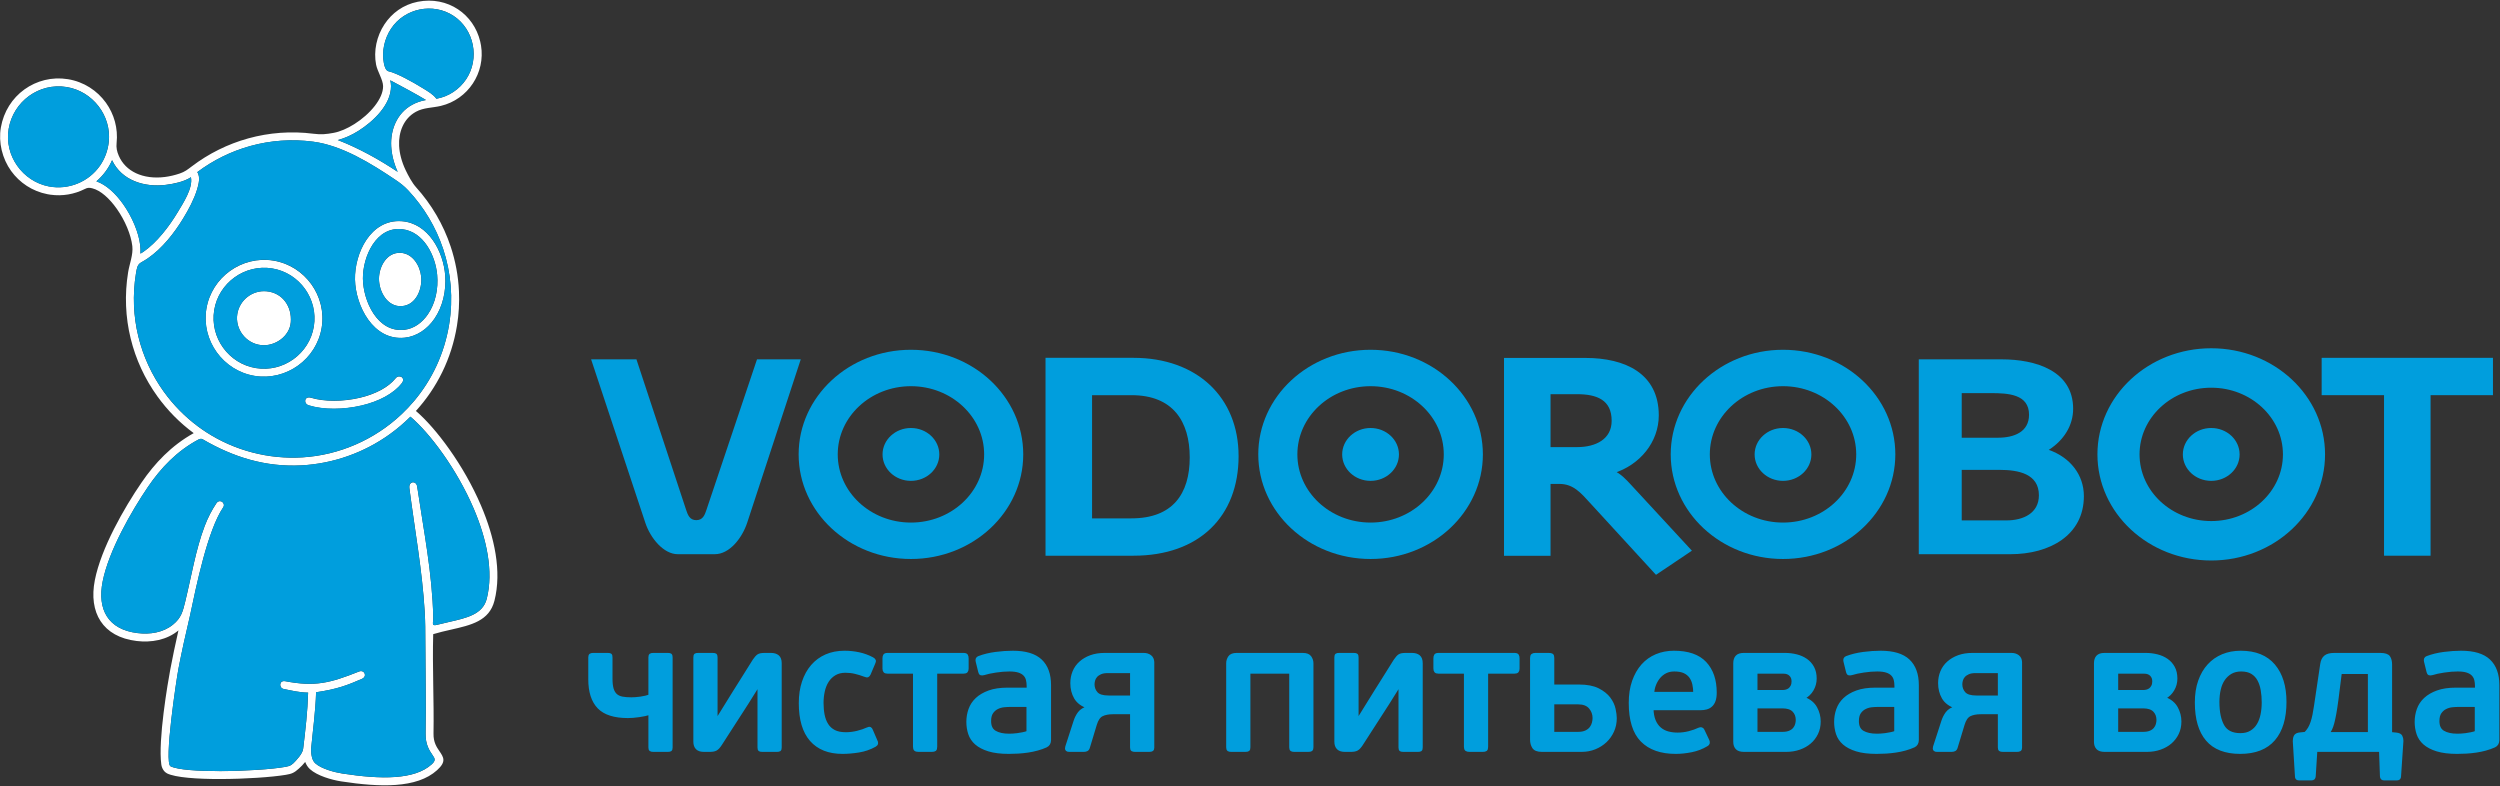
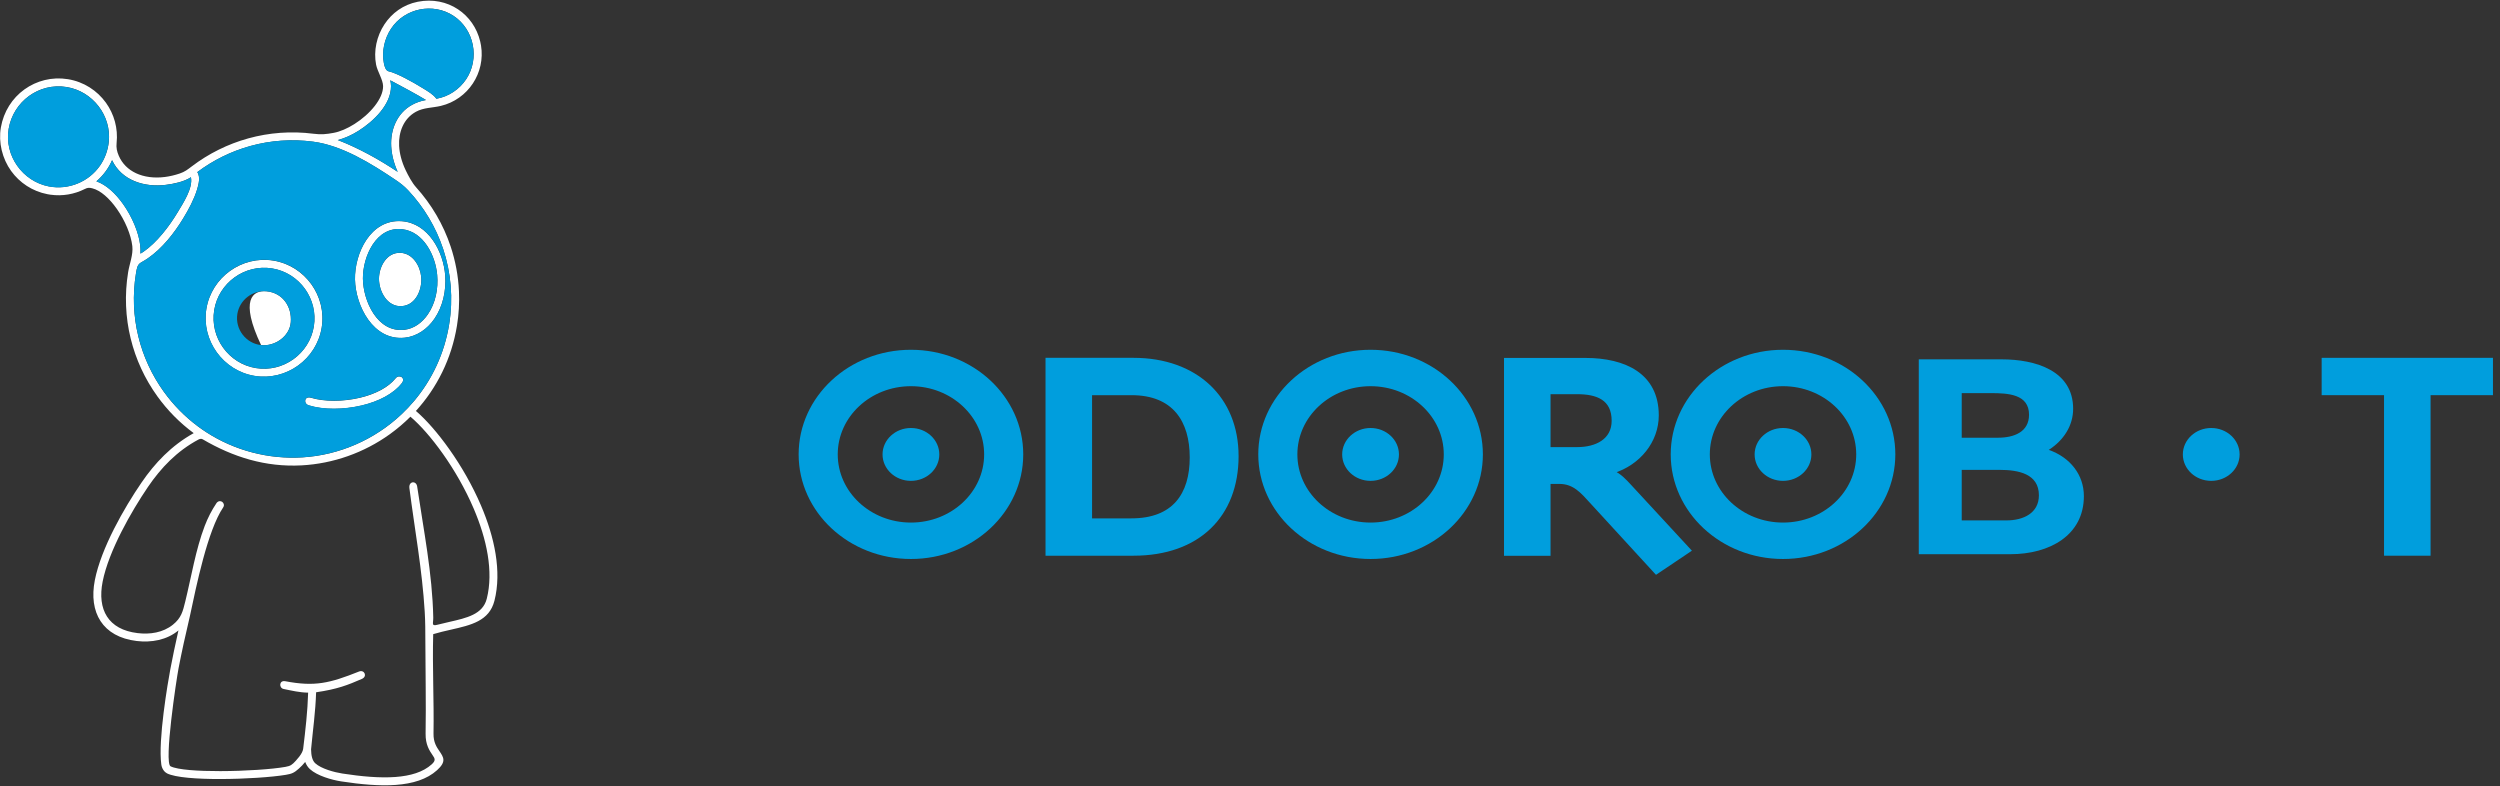
<svg xmlns="http://www.w3.org/2000/svg" width="811" height="255" viewBox="0 0 811 255" fill="none">
  <rect x="0" y="0" width="811" height="255" fill="#333333" stroke="none" />
  <path d="M717.32 138.843C712.236 138.843 708.113 142.68 708.113 147.418C708.113 152.155 712.236 155.992 717.32 155.992C722.405 155.992 726.529 152.155 726.529 147.418C726.529 142.68 722.405 138.843 717.32 138.843Z" fill="#009EDD" />
  <path d="M578.412 113.467C558.295 113.467 541.98 128.663 541.98 147.402C541.98 166.14 558.295 181.336 578.412 181.336C598.529 181.336 614.844 166.14 614.844 147.402C614.844 128.663 598.529 113.467 578.412 113.467ZM578.412 169.522C565.3 169.522 554.664 159.617 554.664 147.402C554.664 135.186 565.3 125.281 578.412 125.281C591.525 125.281 602.16 135.186 602.16 147.402C602.16 159.617 591.525 169.522 578.412 169.522Z" fill="#009EDD" />
  <path d="M664.621 145.938C669.431 142.858 672.528 138.11 672.528 132.61C672.528 120.329 660.497 116.568 649.278 116.568H622.453V179.781H652.197C664.772 179.781 676.01 173.735 676.01 160.932C676.01 153.998 671.531 148.352 664.621 145.938ZM636.383 127.527H645.795C651.412 127.527 658.22 127.852 658.22 134.541C658.22 140.086 653.419 141.995 648.148 141.995H636.383V127.527ZM650.878 168.82H636.383V152.426H648.713C654.834 152.426 661.42 153.733 661.42 160.668C661.42 166.432 656.442 168.82 650.878 168.82Z" fill="#009EDD" />
-   <path d="M717.326 113.467C697.209 113.467 680.895 128.663 680.895 147.402C680.895 166.14 697.209 181.336 717.326 181.336C737.444 181.336 753.757 166.14 753.757 147.402C753.757 128.663 737.444 113.467 717.326 113.467ZM717.326 169.522C704.213 169.522 693.578 159.617 693.578 147.402C693.578 135.186 704.213 125.281 717.326 125.281C730.439 125.281 741.074 135.186 741.074 147.402C741.074 159.617 730.439 169.522 717.326 169.522Z" fill="#009EDD" stroke="#009EDD" stroke-width="0.979" stroke-miterlimit="10" />
  <path d="M578.406 138.843C573.322 138.843 569.199 142.68 569.199 147.418C569.199 152.155 573.322 155.992 578.406 155.992C583.491 155.992 587.612 152.155 587.612 147.418C587.612 142.68 583.491 138.843 578.406 138.843Z" fill="#009EDD" />
  <path d="M753.633 116.569V127.704H773.87V179.781H787.988V127.704H808.226V116.569H753.633Z" fill="#009EDD" stroke="#009EDD" stroke-width="0.979" stroke-miterlimit="10" />
-   <path d="M245.573 116.569L229.171 165.408C228.624 167.041 228.01 168.74 225.876 168.74C223.743 168.74 223.122 167.044 222.581 165.408L206.458 116.569H191.754L209.349 169.613C211.016 174.64 215.303 179.781 219.861 179.781H231.89C236.667 179.781 240.762 174.535 242.403 169.525L259.769 116.569H245.573Z" fill="#009EDD" />
  <path d="M295.509 113.467C275.391 113.467 259.078 128.663 259.078 147.402C259.078 166.14 275.391 181.336 295.509 181.336C315.626 181.336 331.94 166.14 331.94 147.402C331.94 128.663 315.626 113.467 295.509 113.467ZM295.509 169.522C282.396 169.522 271.761 159.617 271.761 147.402C271.761 135.186 282.396 125.281 295.509 125.281C308.623 125.281 319.257 135.186 319.257 147.402C319.257 159.617 308.623 169.522 295.509 169.522Z" fill="#009EDD" />
  <path d="M295.503 138.843C290.418 138.843 286.297 142.68 286.297 147.418C286.297 152.155 290.418 155.992 295.503 155.992C300.587 155.992 304.71 152.155 304.71 147.418C304.71 142.68 300.587 138.843 295.503 138.843Z" fill="#009EDD" />
  <path d="M367.705 116.569H339.656V179.781H367.705C388.723 179.781 401.308 167.303 401.308 147.957C401.308 129.109 387.986 116.569 367.705 116.569ZM367.047 168.647H353.776V127.704H367.047C380.817 127.704 386.438 136.46 386.438 148.394C386.438 160.415 380.749 168.647 367.047 168.647Z" fill="#009EDD" stroke="#009EDD" stroke-width="0.979" stroke-miterlimit="10" />
  <path d="M444.609 138.843C439.525 138.843 435.402 142.68 435.402 147.418C435.402 152.155 439.525 155.992 444.609 155.992C449.694 155.992 453.818 152.155 453.818 147.418C453.818 142.68 449.694 138.843 444.609 138.843Z" fill="#009EDD" />
  <path d="M523.216 153.075C531.695 150.442 537.618 143.132 537.618 134.749C537.618 121.548 527.075 116.602 514.275 116.602H488.391V179.815H502.508V156.494H505.897C510.685 156.494 513.269 159.66 516.156 162.807L537.28 185.836L548.106 178.559L528.769 157.633C527.152 155.882 525.5 154.076 523.216 153.075ZM511.638 145.533H502.508V127.384H511.638C518.157 127.384 523.31 129.341 523.31 136.504C523.31 142.857 517.809 145.533 511.638 145.533Z" fill="#009EDD" stroke="#009EDD" stroke-width="0.979" stroke-miterlimit="10" />
  <path d="M444.615 113.467C424.497 113.467 408.184 128.663 408.184 147.402C408.184 166.14 424.497 181.336 444.615 181.336C464.732 181.336 481.046 166.14 481.046 147.402C481.046 128.663 464.732 113.467 444.615 113.467ZM444.615 169.522C431.501 169.522 420.867 159.617 420.867 147.402C420.867 135.186 431.501 125.281 444.615 125.281C457.728 125.281 468.362 135.186 468.362 147.402C468.362 159.617 457.728 169.522 444.615 169.522Z" fill="#009EDD" />
  <path d="M88.697 84.546C98.95 86.217 106.022 96.042 104.349 106.296C102.679 116.553 92.855 123.622 82.6 121.951C72.343 120.278 65.272 110.456 66.944 100.2C68.616 89.946 78.44 82.874 88.697 84.546ZM83.012 119.414C91.88 120.86 100.368 114.751 101.814 105.884C103.258 97.014 97.151 88.528 88.284 87.083C79.415 85.638 70.928 91.744 69.482 100.613C68.037 109.48 74.143 117.968 83.012 119.414Z" fill="white" />
-   <path d="M86.491 94.496C91.733 95.005 94.723 99.509 94.328 104.518C93.96 109.161 89.13 112.438 84.697 111.952C79.747 111.41 76.186 106.752 76.988 101.819C77.728 97.287 81.927 94.054 86.491 94.496Z" fill="white" />
+   <path d="M86.491 94.496C91.733 95.005 94.723 99.509 94.328 104.518C93.96 109.161 89.13 112.438 84.697 111.952C77.728 97.287 81.927 94.054 86.491 94.496Z" fill="white" />
  <path d="M122.942 90.35C122.982 86.442 125.495 81.761 130.001 82.024C133.936 82.253 136.287 86.253 136.633 89.802C137.015 93.772 134.993 98.902 130.458 99.304C125.612 99.73 122.901 94.481 122.942 90.35Z" fill="white" />
  <path d="M115.161 90.716C114.976 82.149 120.238 71.043 130.3 71.762C138.959 72.382 143.859 81.629 144.417 89.367C144.769 94.235 143.703 99.351 140.923 103.42C138.554 106.872 135.098 109.142 131.328 109.551C121.048 110.654 115.339 99.164 115.161 90.716ZM138.797 101.969C141.326 98.274 142.216 93.592 141.824 89.183C141.273 82.974 137.485 75.214 130.543 74.368C121.981 73.326 117.656 83.347 117.726 90.398C117.792 97.497 122.39 108.088 131.292 106.972C134.269 106.6 136.902 104.741 138.797 101.969Z" fill="white" />
  <path d="M100.881 129.037C105.322 130.37 111.302 130.316 116.728 129.043C121.631 127.893 125.96 125.702 128.325 122.732C129.464 121.302 131.693 122.574 130.368 124.284C127.646 127.796 122.741 130.275 117.311 131.549C111.483 132.917 104.997 133.003 100.155 131.504C98.339 130.943 98.714 128.388 100.881 129.037Z" fill="white" />
  <path d="M0.283 41.34C1.183 36.19 3.979 31.846 7.917 29.012C11.853 26.179 16.87 24.847 22.032 25.687C27.196 26.529 31.529 29.386 34.363 33.322C37.007 36.998 38.343 41.614 37.826 46.409C37.665 47.908 37.932 49.129 38.527 50.519C39.62 53.078 41.589 55.01 44.134 56.197C46.75 57.417 49.975 57.861 53.499 57.412C55.047 57.212 56.651 56.844 58.291 56.29C59.95 55.73 60.826 55.029 62.206 53.981C67.657 49.837 73.885 46.727 80.564 44.885C87.275 43.034 94.44 42.457 101.735 43.391C104.183 43.703 105.787 43.551 108.244 43.097C110.323 42.711 112.685 41.68 114.953 40.253C117.469 38.666 119.844 36.59 121.58 34.36C123.241 32.225 124.294 29.979 124.275 27.945C124.254 25.895 122.42 23.136 122.002 20.968C121.15 16.541 122.171 11.736 124.728 7.871C127.099 4.287 130.786 1.506 135.521 0.57C140.37 -0.391 144.945 0.616 148.568 3.013C152.092 5.344 154.703 8.988 155.772 13.415C155.882 13.864 155.972 14.315 156.047 14.77C156.768 19.214 155.718 23.566 153.396 27.075C151.059 30.611 147.43 33.292 143.019 34.351C140.308 35.002 137.437 34.87 134.923 36.258C130.885 38.484 129.243 42.904 129.477 47.336C129.607 49.819 130.303 52.499 131.6 55.219C132.426 56.947 133.67 59.302 134.968 60.742C139.976 66.285 143.822 72.837 146.199 79.986C147.741 84.626 148.667 89.509 148.892 94.532C149.056 98.193 148.848 101.929 148.234 105.691C146.489 116.392 141.71 125.846 134.919 133.312C141.429 138.885 150.414 150.828 156.038 163.991C160.438 174.287 162.808 185.375 160.403 194.86C158.735 201.442 152.84 202.778 146.205 204.282C144.335 204.708 142.401 205.146 140.53 205.719C140.238 216.565 140.814 227.212 140.633 238.024C140.585 240.794 141.659 242.366 142.475 243.561C143.94 245.704 144.862 247.054 141.791 249.843C138.524 252.812 133.892 254.218 128.436 254.622C123.146 255.015 117.064 254.463 110.714 253.487C107.607 253.008 102.895 251.663 100.53 249.497C99.842 248.865 99.349 248.083 99.007 247.172C98.382 247.968 97.648 248.706 96.973 249.314C95.456 250.682 94.701 251.025 92.739 251.351C88.087 252.126 79.448 252.701 71.482 252.716C63.915 252.732 56.865 252.226 54.184 250.885C53.416 250.501 52.535 249.489 52.327 247.997C51.234 240.186 54.444 221.382 55.255 217.093C55.974 213.289 56.878 208.985 57.886 204.504C54.114 207.644 49.076 208.51 44.325 207.938C33.288 206.608 28.693 198.704 30.77 188.178C32.816 177.808 40.262 164.784 45.936 156.508C50.233 150.233 55.561 144.569 62.841 140.507C58.289 137.149 54.316 133.107 51.044 128.559C42.963 117.335 39.165 103.026 41.566 88.303C42.009 85.575 43.242 82.604 42.929 79.86C42.504 76.124 40.541 71.487 37.861 67.701C35.522 64.396 32.68 61.778 29.93 61.082C28.852 60.811 28.393 60.873 27.425 61.353C24.118 63.005 20.299 63.705 16.382 63.16C16.058 63.114 15.742 63.062 15.422 63.002C10.487 62.059 6.345 59.263 3.607 55.457C0.749 51.488 -0.569 46.201 0.283 41.34ZM141.573 32.03C145.508 31.351 149.053 28.984 151.251 25.657C155.672 18.976 153.862 9.597 147.149 5.156C140.493 0.754 131.261 2.656 126.871 9.29C124.681 12.604 123.802 16.709 124.529 20.484C124.796 21.875 125.255 22.956 126.081 23.134C128.551 23.656 133.602 26.396 137.263 28.668C138.702 29.564 140.566 30.61 141.573 32.03ZM133.684 34.001C135.007 33.271 136.515 32.738 138.19 32.445C136.856 31.631 134.643 30.381 132.384 29.148C130.148 27.924 127.951 26.746 126.598 26.045C126.756 26.659 126.835 27.285 126.842 27.922C126.903 33.982 121.024 39.461 116.321 42.425C114.103 43.826 111.765 44.885 109.581 45.426C116.439 48.09 122.893 51.686 129.011 55.748C127.737 52.914 127.05 50.101 126.911 47.466C126.626 42.057 128.786 36.702 133.684 34.001ZM48.001 157.959C42.619 165.87 35.251 178.761 33.297 188.67C31.508 197.738 35.066 204.229 44.627 205.38C48.632 205.863 52.862 205.248 56.091 202.652C58.816 200.461 59.307 198.34 60.093 195.158C62.065 187.131 63.482 178.287 66.401 170.635C67.412 167.982 68.694 165.48 70.281 163.128C71.51 161.706 73.255 163.305 72.416 164.568C67.326 172.111 63.667 190.17 61.615 199.807C60.18 205.842 58.889 211.77 57.913 216.832C57.224 220.409 53.139 247.495 55.333 248.591C57.618 249.732 64.25 250.165 71.482 250.151C79.544 250.135 88.243 249.552 92.586 248.776C94.283 248.472 94.727 248.126 95.947 246.805C96.319 246.404 96.712 245.944 97.086 245.454C97.735 244.601 98.253 243.694 98.347 242.912C99.091 236.782 99.789 230.786 99.96 224.694C97.252 224.668 94.638 224.043 92.003 223.504C90.432 223.183 90.509 220.603 92.537 220.988C102.141 222.817 106.927 221.646 116.479 217.839C118.195 217.157 119.288 219.416 117.405 220.234C112.748 222.259 109.468 223.557 102.543 224.576C102.367 230.747 101.486 236.932 100.912 243.079C100.946 245.146 101.309 246.729 102.263 247.603C104.228 249.405 108.521 250.545 111.095 250.94C117.286 251.892 123.187 252.43 128.256 252.056C133.158 251.694 137.265 250.477 140.06 247.939C141.475 246.656 141.041 246.021 140.351 245.011C139.338 243.526 138.006 241.576 138.065 237.983C138.23 228.063 138.009 218.067 137.986 208.106C137.979 204.87 137.974 201.667 137.779 198.433C136.971 184.916 134.537 171.782 132.81 158.36C132.507 156.031 135.04 155.839 135.331 157.823C137.401 171.916 140.267 186.05 140.549 200.318C140.587 202.192 139.83 203.208 141.854 202.68C143.133 202.346 144.401 202.057 145.641 201.777C151.458 200.456 156.626 199.283 157.905 194.235C160.157 185.36 157.876 174.835 153.671 164.996C148.167 152.113 139.406 140.478 133.14 135.177C131.067 137.25 128.835 139.146 126.463 140.853C118.105 146.869 108.081 150.423 97.808 150.968C86.165 151.58 75.686 148.327 65.71 142.486C65.344 142.27 64.812 142.363 64.434 142.562C57.357 146.325 52.183 151.817 48.001 157.959ZM53.126 127.06C56.196 131.327 59.917 135.127 64.172 138.296C65.066 138.962 65.983 139.599 66.92 140.208C76.131 146.18 87.144 149.041 98.088 148.377C110.075 147.648 121.582 142.607 130.311 134.341C131.762 132.97 133.134 131.516 134.414 129.988C140.138 123.142 144.158 114.721 145.698 105.277C147.084 96.779 146.304 88.429 143.763 80.79C141.394 73.672 137.491 67.163 132.387 61.731C131.078 60.337 129.797 59.365 128.209 58.3C120.411 53.064 110.995 47.2 101.587 45.965C94.575 45.042 87.689 45.583 81.249 47.359C74.983 49.089 69.141 51.984 64.009 55.831C65.045 57.406 64.448 59.775 63.951 61.422C62.93 64.741 61.245 67.874 59.443 70.834C56.537 75.615 52.647 80.573 47.981 83.79C45.024 85.828 44.716 84.943 44.102 88.715C41.816 102.741 45.431 116.369 53.126 127.06ZM39.952 66.222C42.873 70.343 45.015 75.433 45.487 79.577C45.579 80.399 45.608 81.197 45.564 81.953C45.541 82.354 45.539 82.288 45.882 82.084C46.084 81.966 46.301 81.829 46.531 81.668C50.932 78.628 54.904 73.405 57.629 68.861C59.438 65.844 62.645 60.985 61.945 57.495C59.657 58.967 56.479 59.62 53.82 59.958C46.984 60.831 39.478 58.621 36.356 51.965C35.212 54.6 33.462 56.953 31.273 58.815C34.425 59.901 37.487 62.735 39.952 66.222ZM15.892 60.476C22.23 61.683 28.767 59.004 32.43 53.744C34.02 51.462 34.992 48.785 35.29 46.029C36.207 37.505 30.049 29.6 21.619 28.225C12.681 26.768 4.345 32.891 2.818 41.756C1.326 50.43 7.304 58.831 15.892 60.476Z" fill="white" />
  <path d="M126.907 47.466C127.047 50.103 127.734 52.914 129.008 55.75C122.89 51.685 116.436 48.089 109.578 45.428C111.762 44.886 114.1 43.824 116.319 42.426C121.021 39.461 126.9 33.983 126.839 27.924C126.831 27.286 126.753 26.659 126.595 26.048C127.948 26.745 130.145 27.927 132.379 29.147C134.64 30.38 136.853 31.631 138.186 32.445C136.511 32.739 135.006 33.271 133.681 34.003C128.783 36.705 126.622 42.057 126.907 47.466Z" fill="#009EDD" />
  <path d="M47.983 83.772C52.65 80.554 56.539 75.597 59.447 70.816C61.246 67.855 62.932 64.723 63.952 61.404C64.453 59.757 65.048 57.388 64.013 55.812C69.144 51.966 74.988 49.071 81.25 47.341C87.693 45.565 94.578 45.024 101.59 45.947C110.997 47.182 120.413 53.046 128.212 58.282C129.798 59.346 131.081 60.319 132.389 61.712C137.493 67.145 141.396 73.654 143.765 80.772C146.305 88.41 147.084 96.761 145.7 105.259C144.16 114.703 140.14 123.124 134.415 129.969C133.134 131.497 131.763 132.951 130.314 134.323C121.584 142.589 110.077 147.63 98.088 148.359C87.146 149.023 76.133 146.162 66.922 140.19C65.985 139.581 65.068 138.944 64.172 138.277C59.92 135.109 56.2 131.309 53.129 127.042C45.436 116.35 41.817 102.723 44.104 88.697C44.718 84.925 45.026 85.81 47.983 83.772ZM140.933 103.402C143.714 99.332 144.781 94.217 144.43 89.349C143.87 81.61 138.972 72.368 130.31 71.744C120.25 71.024 114.989 82.133 115.172 90.697C115.351 99.147 121.058 110.637 131.338 109.532C135.11 109.126 138.564 106.853 140.933 103.402ZM100.159 131.465C105.003 132.964 111.486 132.878 117.314 131.51C122.747 130.237 127.649 127.756 130.372 124.245C131.696 122.536 129.468 121.263 128.329 122.693C125.964 125.663 121.635 127.854 116.731 129.003C111.305 130.277 105.326 130.331 100.885 128.998C98.718 128.349 98.345 130.904 100.159 131.465ZM82.614 121.915C92.87 123.585 102.694 116.516 104.365 106.259C106.037 96.005 98.966 86.18 88.71 84.507C78.455 82.838 68.633 89.908 66.961 100.163C65.29 110.421 72.359 120.243 82.614 121.915Z" fill="#009EDD" />
  <path d="M88.294 87.066C97.162 88.511 103.269 96.998 101.824 105.867C100.379 114.736 91.891 120.843 83.023 119.397C74.154 117.951 68.048 109.466 69.493 100.597C70.939 91.727 79.426 85.622 88.294 87.066ZM84.707 111.952C89.14 112.439 93.97 109.163 94.338 104.519C94.733 99.51 91.743 95.008 86.501 94.497C81.939 94.056 77.738 97.291 77.001 101.82C76.196 106.753 79.757 111.413 84.707 111.952Z" fill="#009EDD" />
  <path d="M126.07 23.141C125.244 22.967 124.785 21.883 124.52 20.492C123.793 16.718 124.67 12.611 126.86 9.299C131.25 2.663 140.482 0.761 147.138 5.164C153.849 9.605 155.66 18.984 151.241 25.665C149.041 28.99 145.498 31.357 141.562 32.039C140.555 30.617 138.691 29.572 137.252 28.675C133.591 26.402 128.54 23.664 126.07 23.141Z" fill="#009EDD" />
-   <path d="M65.7 142.474C75.674 148.315 86.155 151.571 97.797 150.956C108.07 150.411 118.094 146.858 126.452 140.841C128.825 139.134 131.057 137.239 133.129 135.165C139.396 140.466 148.156 152.102 153.66 164.984C157.865 174.823 160.146 185.348 157.895 194.223C156.615 199.273 151.447 200.444 145.631 201.766C144.39 202.046 143.123 202.334 141.843 202.668C139.819 203.196 140.576 202.18 140.538 200.306C140.256 186.038 137.391 171.904 135.32 157.812C135.029 155.827 132.496 156.019 132.798 158.349C134.527 171.77 136.961 184.904 137.768 198.421C137.964 201.655 137.969 204.858 137.975 208.095C137.998 218.055 138.219 228.051 138.055 237.975C137.996 241.564 139.327 243.514 140.341 244.999C141.03 246.01 141.464 246.644 140.049 247.927C137.255 250.465 133.147 251.682 128.245 252.044C123.176 252.418 117.276 251.88 111.085 250.929C108.511 250.533 104.217 249.394 102.252 247.592C101.298 246.717 100.936 245.134 100.901 243.067C101.475 236.92 102.356 230.736 102.532 224.564C109.457 223.545 112.737 222.248 117.394 220.225C119.277 219.404 118.184 217.145 116.468 217.827C106.917 221.634 102.13 222.805 92.526 220.976C90.498 220.591 90.421 223.171 91.992 223.492C94.627 224.031 97.241 224.656 99.95 224.683C99.779 230.774 99.08 236.77 98.337 242.9C98.243 243.683 97.724 244.589 97.075 245.442C96.701 245.932 96.309 246.392 95.936 246.793C94.716 248.115 94.273 248.46 92.575 248.764C88.233 249.54 79.533 250.123 71.472 250.139C64.24 250.153 57.608 249.722 55.323 248.579C53.129 247.483 57.213 220.397 57.903 216.82C58.879 211.759 60.17 205.83 61.604 199.795C63.657 190.158 67.316 172.099 72.405 164.557C73.244 163.293 71.5 161.694 70.27 163.116C68.683 165.469 67.402 167.97 66.391 170.624C63.472 178.276 62.055 187.119 60.08 195.146C59.296 198.329 58.806 200.449 56.08 202.64C52.852 205.236 48.621 205.851 44.617 205.368C35.055 204.217 31.495 197.726 33.287 188.658C35.24 178.75 42.608 165.858 47.991 157.949C52.172 151.805 57.346 146.313 64.423 142.55C64.802 142.351 65.334 142.26 65.7 142.474Z" fill="#009EDD" />
  <path d="M36.35 51.985C39.472 58.641 46.976 60.852 53.814 59.979C56.47 59.639 59.65 58.985 61.937 57.514C62.637 61.004 59.43 65.863 57.622 68.881C54.897 73.423 50.925 78.649 46.523 81.687C46.292 81.845 46.076 81.985 45.876 82.105C45.532 82.308 45.533 82.373 45.556 81.974C45.599 81.213 45.572 80.418 45.479 79.598C45.007 75.453 42.867 70.362 39.946 66.241C37.476 62.752 34.417 59.919 31.266 58.833C33.455 56.972 35.205 54.618 36.35 51.985Z" fill="#009EDD" />
  <path d="M21.608 28.244C30.038 29.619 36.196 37.524 35.277 46.049C34.983 48.804 34.008 51.48 32.42 53.763C28.756 59.023 22.219 61.702 15.882 60.495C7.293 58.85 1.314 50.449 2.807 41.777C4.334 32.912 12.671 26.787 21.608 28.244Z" fill="#009EDD" />
  <path d="M117.724 90.382C117.653 83.331 121.977 73.311 130.54 74.352C137.481 75.197 141.27 82.958 141.822 89.167C142.214 93.577 141.322 98.256 138.794 101.954C136.898 104.727 134.267 106.584 131.288 106.958C122.388 108.073 117.789 97.481 117.724 90.382ZM136.635 89.787C136.293 86.239 133.938 82.241 130.004 82.009C125.499 81.748 122.986 86.429 122.944 90.335C122.907 94.468 125.616 99.715 130.46 99.293C134.996 98.891 137.02 93.757 136.635 89.787Z" fill="#009EDD" />
-   <path d="M217.706 242.471C217.706 242.904 217.627 243.172 217.469 243.271C217.311 243.368 217.035 243.419 216.639 243.419H211.898C211.502 243.419 211.226 243.359 211.067 243.24C210.909 243.121 210.83 242.864 210.83 242.471V231.395C209.842 231.709 208.677 231.966 207.333 232.154C205.989 232.353 204.784 232.452 203.716 232.452C199.331 232.452 196.169 231.445 194.232 229.427C192.296 227.413 191.328 224.39 191.328 220.36V213.246C191.328 212.851 191.417 212.594 191.594 212.476C191.773 212.356 192.03 212.297 192.385 212.297H197.147C197.581 212.297 197.857 212.346 197.996 212.446C198.135 212.545 198.204 212.811 198.204 213.246V220.151C198.204 221.544 198.333 222.66 198.589 223.521C198.846 224.37 199.251 225.031 199.785 225.516C200.318 225.99 201 226.305 201.84 226.466C202.67 226.622 203.668 226.701 204.813 226.701C205.693 226.701 206.691 226.622 207.826 226.466C208.953 226.305 209.961 226.07 210.83 225.753V213.246C210.83 212.851 210.909 212.594 211.067 212.476C211.226 212.356 211.502 212.297 211.898 212.297H216.639C217.035 212.297 217.311 212.346 217.469 212.446C217.627 212.545 217.706 212.811 217.706 213.246V242.471ZM225.412 213.246C225.412 212.811 225.492 212.545 225.65 212.446C225.808 212.346 226.084 212.297 226.479 212.297H231.162C231.597 212.297 231.893 212.346 232.051 212.446C232.21 212.545 232.288 212.811 232.288 213.246V233.636H232.526L236.2 227.709C236.438 227.353 236.695 226.939 236.971 226.466C237.248 225.99 237.682 225.288 238.276 224.361C238.868 223.431 239.659 222.177 240.646 220.595C241.634 219.015 242.959 216.9 244.618 214.253C245.131 213.503 245.586 212.989 245.981 212.711C246.377 212.436 247.049 212.297 247.997 212.297H250.131C251.04 212.297 251.761 212.515 252.295 212.949C252.828 213.385 253.095 214.116 253.095 215.142V242.471C253.095 242.904 253.016 243.172 252.858 243.271C252.7 243.368 252.424 243.419 252.028 243.419H247.285C246.891 243.419 246.613 243.368 246.455 243.271C246.298 243.172 246.219 242.904 246.219 242.471V222.434H245.864L242.306 228.125L233.711 241.462C233.197 242.251 232.714 242.776 232.259 243.033C231.804 243.289 231.162 243.419 230.332 243.419H228.317C226.381 243.419 225.412 242.471 225.412 240.571V213.246ZM274.375 238.023C275.64 238.023 276.905 237.866 278.169 237.549C279.434 237.232 280.481 236.876 281.311 236.483C281.746 236.284 282.052 236.226 282.23 236.304C282.408 236.384 282.556 236.581 282.674 236.897L284.156 240.336C284.552 240.967 284.432 241.462 283.8 241.818C282.181 242.725 280.432 243.328 278.554 243.624C276.678 243.921 274.929 244.071 273.309 244.071C268.882 244.071 265.494 242.725 263.142 240.04C260.791 237.352 259.616 233.361 259.616 228.066C259.616 225.574 259.951 223.313 260.622 221.277C261.296 219.243 262.253 217.502 263.498 216.06C264.743 214.619 266.244 213.512 268.003 212.742C269.762 211.972 271.747 211.586 273.96 211.586C275.581 211.586 277.151 211.754 278.673 212.089C280.194 212.424 281.627 212.95 282.971 213.66C283.326 213.859 283.543 214.055 283.623 214.253C283.702 214.451 283.643 214.746 283.445 215.142L281.963 218.639C281.804 218.955 281.638 219.154 281.459 219.234C281.282 219.312 280.956 219.252 280.481 219.055C279.533 218.699 278.545 218.394 277.517 218.137C276.49 217.879 275.402 217.752 274.257 217.752C272.913 217.752 271.758 218.038 270.789 218.611C269.821 219.182 269.031 219.943 268.418 220.892C267.806 221.84 267.361 222.937 267.084 224.182C266.808 225.427 266.669 226.722 266.669 228.066C266.669 229.448 266.789 230.743 267.025 231.948C267.263 233.153 267.667 234.21 268.24 235.118C268.814 236.027 269.593 236.74 270.581 237.254C271.57 237.766 272.834 238.023 274.375 238.023ZM303.54 218.047V242.233C303.54 242.745 303.451 243.072 303.273 243.21C303.096 243.349 302.759 243.419 302.285 243.419H297.978C297.504 243.419 297.157 243.338 296.961 243.181C296.763 243.023 296.664 242.707 296.664 242.233V218.047H287.95C287.476 218.047 287.16 217.948 287.002 217.752C286.843 217.553 286.765 217.256 286.765 216.86V213.602C286.765 213.167 286.834 212.84 286.971 212.623C287.11 212.406 287.436 212.297 287.95 212.297H312.551C313.065 212.297 313.39 212.406 313.528 212.623C313.667 212.84 313.736 213.167 313.736 213.602V216.86C313.736 217.256 313.656 217.553 313.499 217.752C313.341 217.948 313.025 218.047 312.551 218.047H303.54ZM340.47 240.04C340.47 240.988 340.094 241.64 339.344 241.994C338.474 242.39 337.536 242.725 336.527 243.002C335.52 243.28 334.483 243.498 333.415 243.655C332.348 243.813 331.291 243.921 330.245 243.981C329.198 244.041 328.2 244.071 327.251 244.071C324.642 244.071 322.48 243.802 320.76 243.271C319.042 242.736 317.678 242.024 316.669 241.136C315.663 240.246 314.961 239.198 314.566 237.994C314.17 236.787 313.973 235.515 313.973 234.17C313.973 232.788 314.2 231.453 314.655 230.169C315.109 228.884 315.85 227.758 316.878 226.79C317.905 225.822 319.238 225.042 320.878 224.448C322.518 223.856 324.524 223.56 326.895 223.56H333.535V222.551C333.535 221.801 333.455 221.109 333.298 220.477C333.139 219.846 332.832 219.292 332.378 218.816C331.924 218.342 331.301 217.978 330.512 217.721C329.721 217.464 328.693 217.337 327.429 217.337C326.085 217.337 324.623 217.455 323.042 217.691C321.461 217.929 320.177 218.205 319.189 218.521C318.754 218.639 318.438 218.66 318.24 218.581C318.043 218.502 317.905 218.284 317.826 217.929L316.995 214.55C316.838 213.917 317.016 213.503 317.53 213.304C319.189 212.672 321.007 212.229 322.983 211.972C324.958 211.715 326.817 211.586 328.556 211.586C332.666 211.586 335.678 212.494 337.594 214.312C339.512 216.13 340.47 218.778 340.47 222.256V240.04ZM333.475 228.835H327.784C327.112 228.835 326.392 228.875 325.621 228.953C324.85 229.034 324.12 229.251 323.427 229.606C322.736 229.961 322.162 230.475 321.709 231.148C321.254 231.819 321.027 232.748 321.027 233.933C321.027 235.632 321.6 236.818 322.745 237.489C323.892 238.162 325.413 238.497 327.31 238.497C327.587 238.497 327.973 238.488 328.466 238.467C328.96 238.449 329.484 238.398 330.036 238.32C330.59 238.24 331.173 238.141 331.786 238.023C332.398 237.906 332.961 237.746 333.475 237.549V228.835ZM367.084 231.206H361.059C359.566 231.206 358.352 231.445 357.423 231.919C356.505 232.393 355.803 233.419 355.328 235.001L353.086 242.41C352.968 242.846 352.77 243.121 352.494 243.24C352.216 243.359 351.92 243.419 351.604 243.419H346.862C346.506 243.419 346.269 243.359 346.151 243.24C346.032 243.121 345.972 242.962 345.972 242.766C345.972 242.567 345.993 242.43 346.033 242.35L348.7 234.111C349.016 233.084 349.479 232.154 350.092 231.325C350.705 230.496 351.703 229.883 353.086 229.488V229.427C351.09 228.757 349.698 227.729 348.896 226.346C348.096 224.962 347.702 223.382 347.702 221.603C347.702 220.298 347.938 219.073 348.412 217.929C348.887 216.782 349.589 215.794 350.527 214.963C351.456 214.134 352.572 213.481 353.876 213.007C355.191 212.534 356.673 212.297 358.332 212.297H371.047C371.847 212.297 372.519 212.504 373.072 212.92C373.625 213.334 373.922 213.957 373.962 214.786V242.528C373.962 242.885 373.872 243.121 373.695 243.24C373.516 243.359 373.221 243.419 372.825 243.419H368.221C367.787 243.419 367.48 243.359 367.322 243.24C367.164 243.121 367.084 242.864 367.084 242.471V231.206ZM354.578 221.96C354.578 223.105 354.943 224.083 355.665 224.892C356.396 225.704 357.709 226.109 359.596 226.109H367.084V217.869H359.301C358.352 217.869 357.581 218.007 356.968 218.284C356.356 218.559 355.871 218.896 355.526 219.292C355.17 219.686 354.924 220.133 354.785 220.625C354.648 221.12 354.578 221.565 354.578 221.96ZM425.592 242.41C425.592 242.846 425.504 243.121 425.325 243.24C425.148 243.359 424.851 243.419 424.416 243.419H419.832C419.437 243.419 419.161 243.359 418.983 243.24C418.805 243.121 418.716 242.846 418.716 242.41V218.047H405.141V242.41C405.141 242.846 405.063 243.121 404.905 243.24C404.747 243.359 404.45 243.419 404.015 243.419H399.391C398.996 243.419 398.709 243.359 398.532 243.24C398.353 243.121 398.265 242.846 398.265 242.41V215.142C398.265 214.471 398.462 213.829 398.858 213.215C399.253 212.603 400.024 212.297 401.16 212.297H422.639C423.774 212.297 424.555 212.603 424.97 213.215C425.384 213.829 425.592 214.471 425.592 215.142V242.41ZM433.357 213.246C433.357 212.811 433.437 212.545 433.595 212.446C433.753 212.346 434.029 212.297 434.424 212.297H439.107C439.542 212.297 439.839 212.346 439.997 212.446C440.155 212.545 440.233 212.811 440.233 213.246V233.636H440.471L444.145 227.709C444.383 227.353 444.64 226.939 444.917 226.466C445.193 225.99 445.627 225.288 446.221 224.361C446.813 223.431 447.604 222.177 448.591 220.595C449.579 219.015 450.903 216.9 452.564 214.253C453.078 213.503 453.531 212.989 453.926 212.711C454.322 212.436 454.994 212.297 455.942 212.297H458.076C458.985 212.297 459.706 212.515 460.24 212.949C460.773 213.385 461.04 214.116 461.04 215.142V242.471C461.04 242.904 460.961 243.172 460.803 243.271C460.645 243.368 460.369 243.419 459.973 243.419H455.231C454.836 243.419 454.558 243.368 454.4 243.271C454.243 243.172 454.164 242.904 454.164 242.471V222.434H453.809L450.252 228.125L441.656 241.462C441.142 242.251 440.659 242.776 440.204 243.033C439.749 243.289 439.107 243.419 438.277 243.419H436.262C434.325 243.419 433.357 242.471 433.357 240.571V213.246ZM482.261 218.047V242.233C482.261 242.745 482.172 243.072 481.995 243.21C481.817 243.349 481.481 243.419 481.006 243.419H476.7C476.225 243.419 475.879 243.338 475.682 243.181C475.484 243.023 475.385 242.707 475.385 242.233V218.047H466.672C466.197 218.047 465.881 217.948 465.723 217.752C465.565 217.553 465.485 217.256 465.485 216.86V213.602C465.485 213.167 465.554 212.84 465.693 212.623C465.832 212.406 466.158 212.297 466.672 212.297H491.271C491.785 212.297 492.111 212.406 492.25 212.623C492.388 212.84 492.457 213.167 492.457 213.602V216.86C492.457 217.256 492.379 217.553 492.22 217.752C492.061 217.948 491.745 218.047 491.271 218.047H482.261ZM500.154 243.419C498.819 243.419 497.93 243.072 497.495 242.381C497.061 241.69 496.844 240.89 496.844 239.98V213.423C496.844 212.989 496.943 212.693 497.139 212.534C497.337 212.377 497.653 212.297 498.089 212.297H502.415C502.929 212.297 503.276 212.366 503.453 212.504C503.632 212.643 503.72 212.95 503.72 213.423V222.551H512.226C514.795 222.551 516.849 222.948 518.411 223.738C519.961 224.529 521.157 225.477 521.987 226.582C522.807 227.688 523.351 228.835 523.608 230.022C523.864 231.206 523.993 232.195 523.993 232.985C523.993 234.487 523.706 235.87 523.134 237.135C522.56 238.398 521.78 239.496 520.801 240.423C519.813 241.353 518.658 242.084 517.334 242.618C516.02 243.15 514.607 243.419 513.106 243.419H500.154ZM517.117 232.926C517.117 231.622 516.691 230.475 515.843 229.488C514.992 228.5 513.698 228.006 511.959 228.006H503.72V237.906H511.9C512.967 237.906 513.847 237.737 514.538 237.401C515.23 237.066 515.763 236.641 516.138 236.127C516.514 235.614 516.771 235.07 516.908 234.496C517.048 233.922 517.117 233.401 517.117 232.926ZM543.021 211.586C547.565 211.586 550.935 212.751 553.127 215.084C555.321 217.415 556.418 220.617 556.418 224.687C556.418 225.713 556.299 226.562 556.062 227.235C555.824 227.908 555.489 228.44 555.053 228.835C554.619 229.231 554.116 229.508 553.542 229.666C552.969 229.823 552.348 229.904 551.674 229.904H535.907C535.947 231.445 536.185 232.737 536.619 233.785C537.053 234.832 537.646 235.683 538.398 236.333C539.147 236.985 540.017 237.45 541.006 237.728C541.994 238.003 543.061 238.141 544.206 238.141C545.471 238.141 546.716 237.985 547.941 237.667C549.166 237.352 550.232 236.975 551.142 236.541C551.774 236.266 552.209 236.384 552.446 236.897L554.047 240.276C554.323 240.908 554.184 241.364 553.632 241.64C552.129 242.549 550.489 243.181 548.712 243.536C546.933 243.892 545.234 244.071 543.613 244.071C538.832 244.071 535.176 242.785 532.648 240.217C530.118 237.649 528.854 233.578 528.854 228.006C528.854 225.397 529.21 223.077 529.92 221.04C530.632 219.007 531.61 217.285 532.854 215.885C534.099 214.48 535.591 213.415 537.33 212.681C539.069 211.951 540.966 211.586 543.021 211.586ZM543.139 217.337C542.072 217.337 541.124 217.542 540.295 217.958C539.464 218.373 538.753 218.937 538.16 219.647C537.568 220.36 537.093 221.169 536.737 222.077C536.381 222.986 536.185 223.934 536.145 224.923H549.779C549.779 223.856 549.68 222.868 549.483 221.96C549.285 221.051 548.939 220.251 548.444 219.558C547.95 218.868 547.278 218.324 546.43 217.929C545.579 217.533 544.482 217.337 543.139 217.337ZM585.286 226.582C587.025 227.255 588.27 228.283 589.019 229.666C589.771 231.048 590.146 232.51 590.146 234.052C590.146 235.475 589.87 236.758 589.316 237.906C588.763 239.051 588.013 240.028 587.063 240.84C586.116 241.65 584.989 242.281 583.685 242.736C582.381 243.19 580.978 243.419 579.476 243.419H565.724C564.658 243.419 563.896 243.172 563.441 242.676C562.987 242.182 562.761 241.52 562.761 240.692V215.142C562.761 214.233 562.987 213.533 563.441 213.037C563.896 212.545 564.637 212.297 565.664 212.297H579.061C580.326 212.297 581.551 212.446 582.737 212.742C583.922 213.037 584.969 213.503 585.878 214.134C586.788 214.768 587.508 215.576 588.042 216.565C588.575 217.553 588.842 218.738 588.842 220.121C588.842 221.425 588.516 222.631 587.864 223.738C587.213 224.844 586.352 225.673 585.286 226.227V226.582ZM583.033 233.578C583.033 232.314 582.638 231.287 581.857 230.496C581.067 229.705 579.861 229.309 578.252 229.309H569.637V237.906H578.191C579.18 237.906 579.981 237.766 580.613 237.489C581.244 237.214 581.739 236.858 582.084 236.423C582.44 235.989 582.687 235.515 582.825 235.001C582.964 234.487 583.033 234.013 583.033 233.578ZM569.637 224.33H578.311C578.667 224.33 579.031 224.282 579.427 224.182C579.823 224.083 580.187 223.905 580.524 223.648C580.85 223.391 581.126 223.047 581.343 222.611C581.561 222.177 581.669 221.643 581.669 221.011C581.669 220.142 581.393 219.429 580.84 218.878C580.296 218.324 579.526 218.047 578.547 218.047H569.637V224.33ZM621.979 240.04C621.979 240.988 621.603 241.64 620.852 241.994C619.983 242.39 619.044 242.725 618.035 243.002C617.029 243.28 615.991 243.498 614.924 243.655C613.856 243.813 612.799 243.921 611.753 243.981C610.706 244.041 609.708 244.071 608.759 244.071C606.151 244.071 603.988 243.802 602.268 243.271C600.55 242.736 599.186 242.024 598.178 241.136C597.171 240.246 596.47 239.198 596.074 237.994C595.679 236.787 595.481 235.515 595.481 234.17C595.481 232.788 595.708 231.453 596.163 230.169C596.617 228.884 597.359 227.758 598.386 226.79C599.413 225.822 600.746 225.042 602.386 224.448C604.027 223.856 606.033 223.56 608.403 223.56H615.043V222.551C615.043 221.801 614.964 221.109 614.806 220.477C614.648 219.846 614.341 219.292 613.887 218.816C613.433 218.342 612.81 217.978 612.02 217.721C611.229 217.464 610.201 217.337 608.938 217.337C607.593 217.337 606.132 217.455 604.551 217.691C602.97 217.929 601.685 218.205 600.698 218.521C600.263 218.639 599.946 218.66 599.75 218.581C599.552 218.502 599.413 218.284 599.334 217.929L598.504 214.55C598.346 213.917 598.524 213.503 599.038 213.304C600.698 212.672 602.515 212.229 604.491 211.972C606.467 211.715 608.325 211.586 610.064 211.586C614.174 211.586 617.187 212.494 619.103 214.312C621.02 216.13 621.979 218.778 621.979 222.256V240.04ZM614.983 228.835H609.294C608.621 228.835 607.9 228.875 607.129 228.953C606.359 229.034 605.628 229.251 604.936 229.606C604.245 229.961 603.672 230.475 603.217 231.148C602.763 231.819 602.536 232.748 602.536 233.933C602.536 235.632 603.108 236.818 604.254 237.489C605.401 238.162 606.921 238.497 608.818 238.497C609.095 238.497 609.481 238.488 609.974 238.467C610.469 238.449 610.993 238.398 611.545 238.32C612.099 238.24 612.682 238.141 613.294 238.023C613.907 237.906 614.469 237.746 614.983 237.549V228.835ZM648.594 231.206H642.567C641.076 231.206 639.86 231.445 638.931 231.919C638.013 232.393 637.312 233.419 636.837 235.001L634.594 242.41C634.476 242.846 634.278 243.121 634.002 243.24C633.725 243.359 633.428 243.419 633.112 243.419H628.371C628.015 243.419 627.777 243.359 627.659 243.24C627.541 243.121 627.482 242.962 627.482 242.766C627.482 242.567 627.501 242.43 627.541 242.35L630.208 234.111C630.524 233.084 630.988 232.154 631.601 231.325C632.213 230.496 633.211 229.883 634.594 229.488V229.427C632.598 228.757 631.206 227.729 630.406 226.346C629.605 224.962 629.211 223.382 629.211 221.603C629.211 220.298 629.447 219.073 629.922 217.929C630.396 216.782 631.097 215.794 632.036 214.963C632.964 214.134 634.081 213.481 635.385 213.007C636.699 212.534 638.181 212.297 639.841 212.297H652.555C653.355 212.297 654.027 212.504 654.58 212.92C655.134 213.334 655.431 213.957 655.471 214.786V242.528C655.471 242.885 655.381 243.121 655.203 243.24C655.025 243.359 654.729 243.419 654.334 243.419H649.73C649.296 243.419 648.989 243.359 648.83 243.24C648.673 243.121 648.594 242.864 648.594 242.471V231.206ZM636.086 221.96C636.086 223.105 636.451 224.083 637.173 224.892C637.904 225.704 639.218 226.109 641.106 226.109H648.594V217.869H640.809C639.86 217.869 639.089 218.007 638.477 218.284C637.864 218.559 637.381 218.896 637.034 219.292C636.679 219.686 636.432 220.133 636.293 220.625C636.156 221.12 636.086 221.565 636.086 221.96ZM702.298 226.582C704.038 227.255 705.283 228.283 706.034 229.666C706.785 231.048 707.16 232.51 707.16 234.052C707.16 235.475 706.884 236.758 706.33 237.906C705.777 239.051 705.025 240.028 704.077 240.84C703.129 241.65 702.003 242.281 700.698 242.736C699.395 243.19 697.991 243.419 696.49 243.419H682.737C681.67 243.419 680.91 243.172 680.455 242.676C680 242.182 679.774 241.52 679.774 240.692V215.142C679.774 214.233 680 213.533 680.455 213.037C680.91 212.545 681.651 212.297 682.679 212.297H696.075C697.34 212.297 698.565 212.446 699.75 212.742C700.936 213.037 701.983 213.503 702.892 214.134C703.801 214.768 704.522 215.576 705.056 216.565C705.589 217.553 705.856 218.738 705.856 220.121C705.856 221.425 705.53 222.631 704.877 223.738C704.225 224.844 703.366 225.673 702.298 226.227V226.582ZM700.046 233.578C700.046 232.314 699.652 231.287 698.871 230.496C698.081 229.705 696.875 229.309 695.265 229.309H686.649V237.906H695.206C696.193 237.906 696.993 237.766 697.626 237.489C698.258 237.214 698.753 236.858 699.098 236.423C699.454 235.989 699.7 235.515 699.839 235.001C699.978 234.487 700.046 234.013 700.046 233.578ZM686.649 224.33H695.323C695.68 224.33 696.046 224.282 696.441 224.182C696.835 224.083 697.201 223.905 697.538 223.648C697.863 223.391 698.14 223.047 698.357 222.611C698.574 222.177 698.683 221.643 698.683 221.011C698.683 220.142 698.406 219.429 697.854 218.878C697.311 218.324 696.54 218.047 695.561 218.047H686.649V224.33ZM741.244 227.709C741.244 232.965 740.029 237.006 737.599 239.833C735.169 242.658 731.542 244.071 726.721 244.071C721.94 244.071 718.373 242.696 716.022 239.949C713.671 237.202 712.495 233.182 712.495 227.887C712.495 225.278 712.851 222.966 713.562 220.951C714.274 218.937 715.261 217.238 716.526 215.855C717.79 214.471 719.301 213.415 721.061 212.681C722.819 211.951 724.765 211.586 726.899 211.586C731.603 211.586 735.169 213.019 737.599 215.885C740.029 218.748 741.244 222.691 741.244 227.709ZM734.19 227.887C734.19 226.456 734.081 225.1 733.864 223.836C733.647 222.561 733.272 221.435 732.738 220.468C732.205 219.491 731.473 218.729 730.544 218.165C729.615 217.612 728.441 217.337 727.018 217.337C725.754 217.337 724.647 217.603 723.697 218.137C722.75 218.68 721.96 219.399 721.327 220.32C720.695 221.228 720.23 222.325 719.935 223.6C719.638 224.864 719.489 226.238 719.489 227.709C719.489 231.009 720.023 233.597 721.091 235.484C722.157 237.371 724.053 238.32 726.781 238.32C728.164 238.32 729.329 238.033 730.278 237.45C731.226 236.876 731.988 236.117 732.56 235.158C733.133 234.21 733.548 233.104 733.805 231.848C734.062 230.605 734.19 229.28 734.19 227.887ZM768.63 218.165H759.206L758.08 227.117C757.842 228.895 757.615 230.378 757.398 231.562C757.18 232.748 756.962 233.745 756.745 234.557C756.528 235.367 756.291 236.027 756.034 236.541C755.777 237.055 755.511 237.529 755.234 237.964H768.63V218.165ZM747.883 237.906C748.397 237.392 748.822 236.848 749.158 236.275C749.494 235.701 749.781 235.059 750.018 234.349C750.254 233.636 750.462 232.857 750.639 232.006C750.818 231.157 750.985 230.178 751.143 229.073L753.159 215.499C753.318 214.391 753.703 213.58 754.315 213.068C754.928 212.554 755.906 212.297 757.249 212.297H772.129C773.59 212.297 774.519 212.594 774.914 213.186C775.308 213.78 775.506 214.59 775.506 215.616V237.964L777.344 238.141C778.135 238.222 778.639 238.468 778.856 238.883C779.073 239.297 779.182 239.781 779.182 240.336L778.411 251.834C778.411 252.389 778.155 252.664 777.641 252.664H773.314C772.839 252.664 772.582 252.389 772.543 251.834L772.247 243.419H751.262C751.183 244.801 751.094 246.203 750.996 247.626C750.896 249.05 750.808 250.451 750.728 251.834C750.69 252.389 750.413 252.664 749.899 252.664H745.69C745.216 252.664 744.978 252.407 744.978 251.895L744.267 240.394C744.267 239.802 744.376 239.288 744.593 238.854C744.81 238.419 745.334 238.162 746.164 238.083L747.883 237.906ZM810.303 240.04C810.303 240.988 809.927 241.64 809.177 241.994C808.307 242.39 807.369 242.725 806.36 243.002C805.353 243.28 804.316 243.498 803.248 243.655C802.181 243.813 801.124 243.921 800.077 243.981C799.029 244.041 798.032 244.071 797.084 244.071C794.476 244.071 792.311 243.802 790.593 243.271C788.873 242.736 787.51 242.024 786.502 241.136C785.496 240.246 784.793 239.198 784.399 237.994C784.003 236.787 783.805 235.515 783.805 234.17C783.805 232.788 784.033 231.453 784.488 230.169C784.942 228.884 785.683 227.758 786.711 226.79C787.738 225.822 789.071 225.042 790.711 224.448C792.351 223.856 794.357 223.56 796.728 223.56H803.367V222.551C803.367 221.801 803.288 221.109 803.13 220.477C802.973 219.846 802.665 219.292 802.211 218.816C801.756 218.342 801.134 217.978 800.345 217.721C799.554 217.464 798.526 217.337 797.261 217.337C795.918 217.337 794.456 217.455 792.875 217.691C791.294 217.929 790.01 218.205 789.022 218.521C788.587 218.639 788.271 218.66 788.073 218.581C787.875 218.502 787.738 218.284 787.658 217.929L786.829 214.55C786.671 213.917 786.848 213.503 787.361 213.304C789.022 212.672 790.84 212.229 792.816 211.972C794.791 211.715 796.648 211.586 798.387 211.586C802.497 211.586 805.512 212.494 807.428 214.312C809.344 216.13 810.303 218.778 810.303 222.256V240.04ZM803.307 228.835H797.617C796.945 228.835 796.224 228.875 795.454 228.953C794.684 229.034 793.951 229.251 793.26 229.606C792.568 229.961 791.995 230.475 791.541 231.148C791.087 231.819 790.86 232.748 790.86 233.933C790.86 235.632 791.433 236.818 792.579 237.489C793.724 238.162 795.246 238.497 797.143 238.497C797.419 238.497 797.804 238.488 798.299 238.467C798.793 238.449 799.316 238.398 799.87 238.32C800.423 238.24 801.006 238.141 801.619 238.023C802.231 237.906 802.794 237.746 803.307 237.549V228.835Z" fill="#009EDD" stroke="#009EDD" stroke-width="0.979" stroke-miterlimit="22.926" />
</svg>